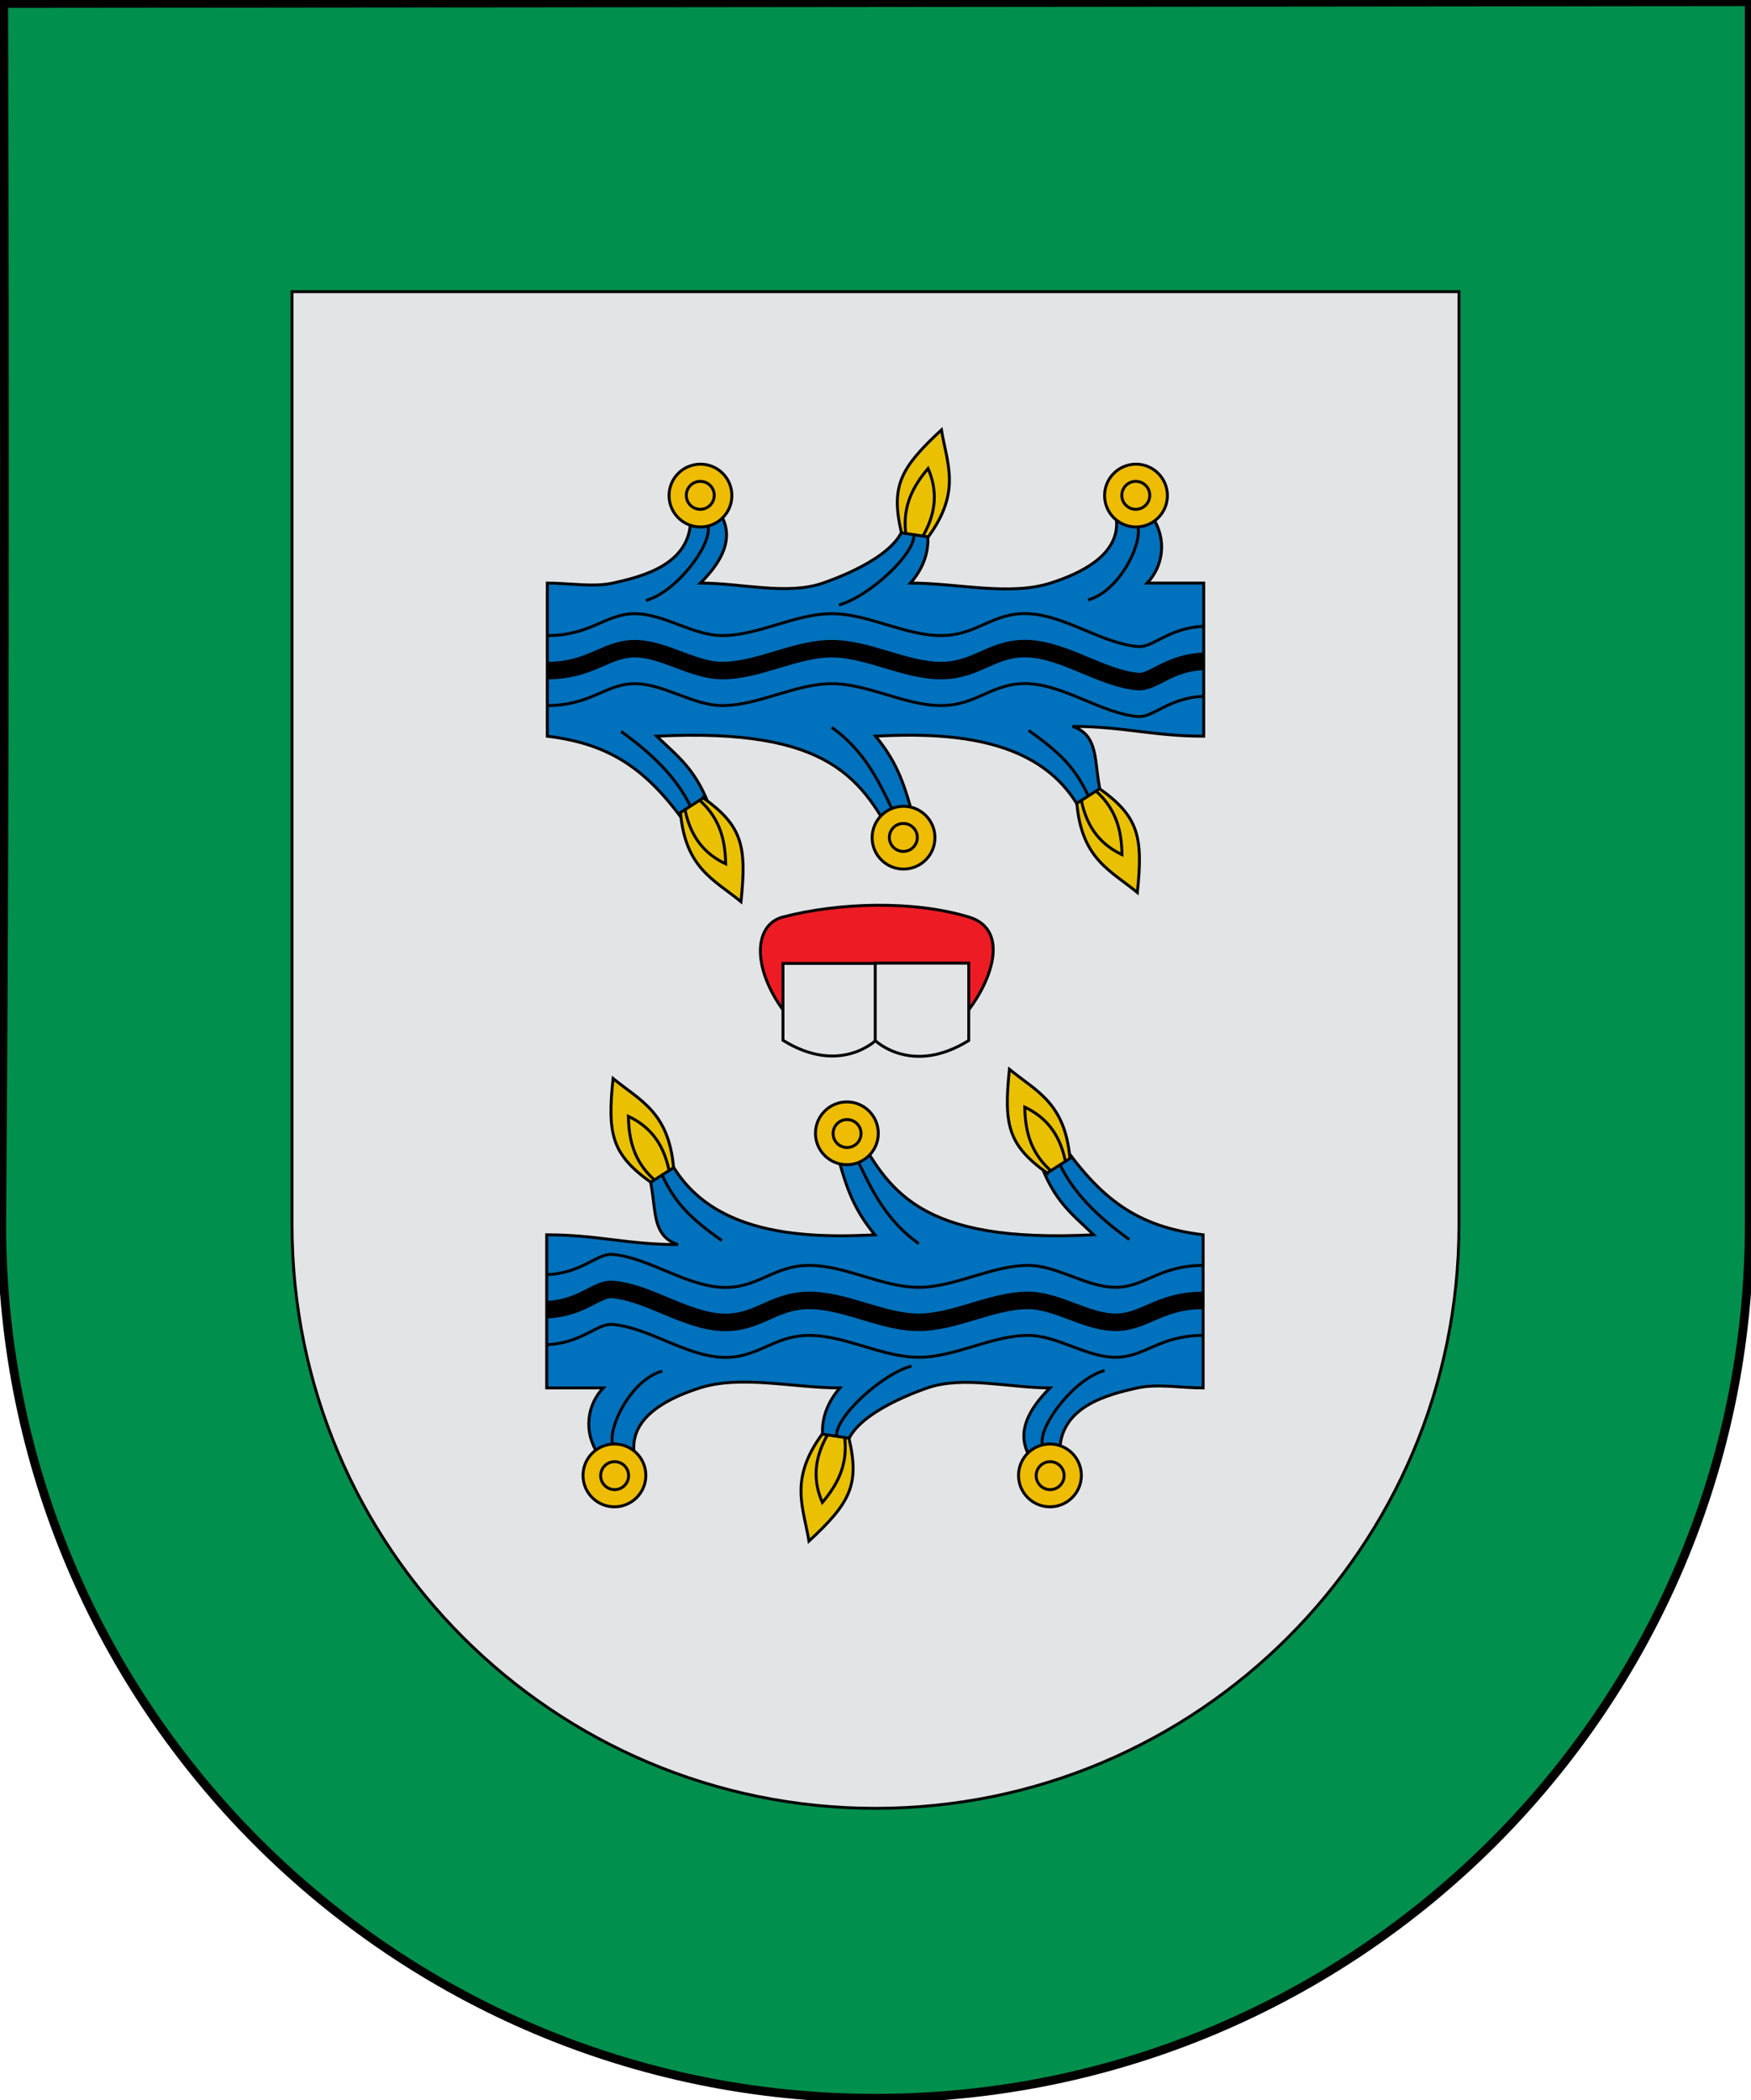
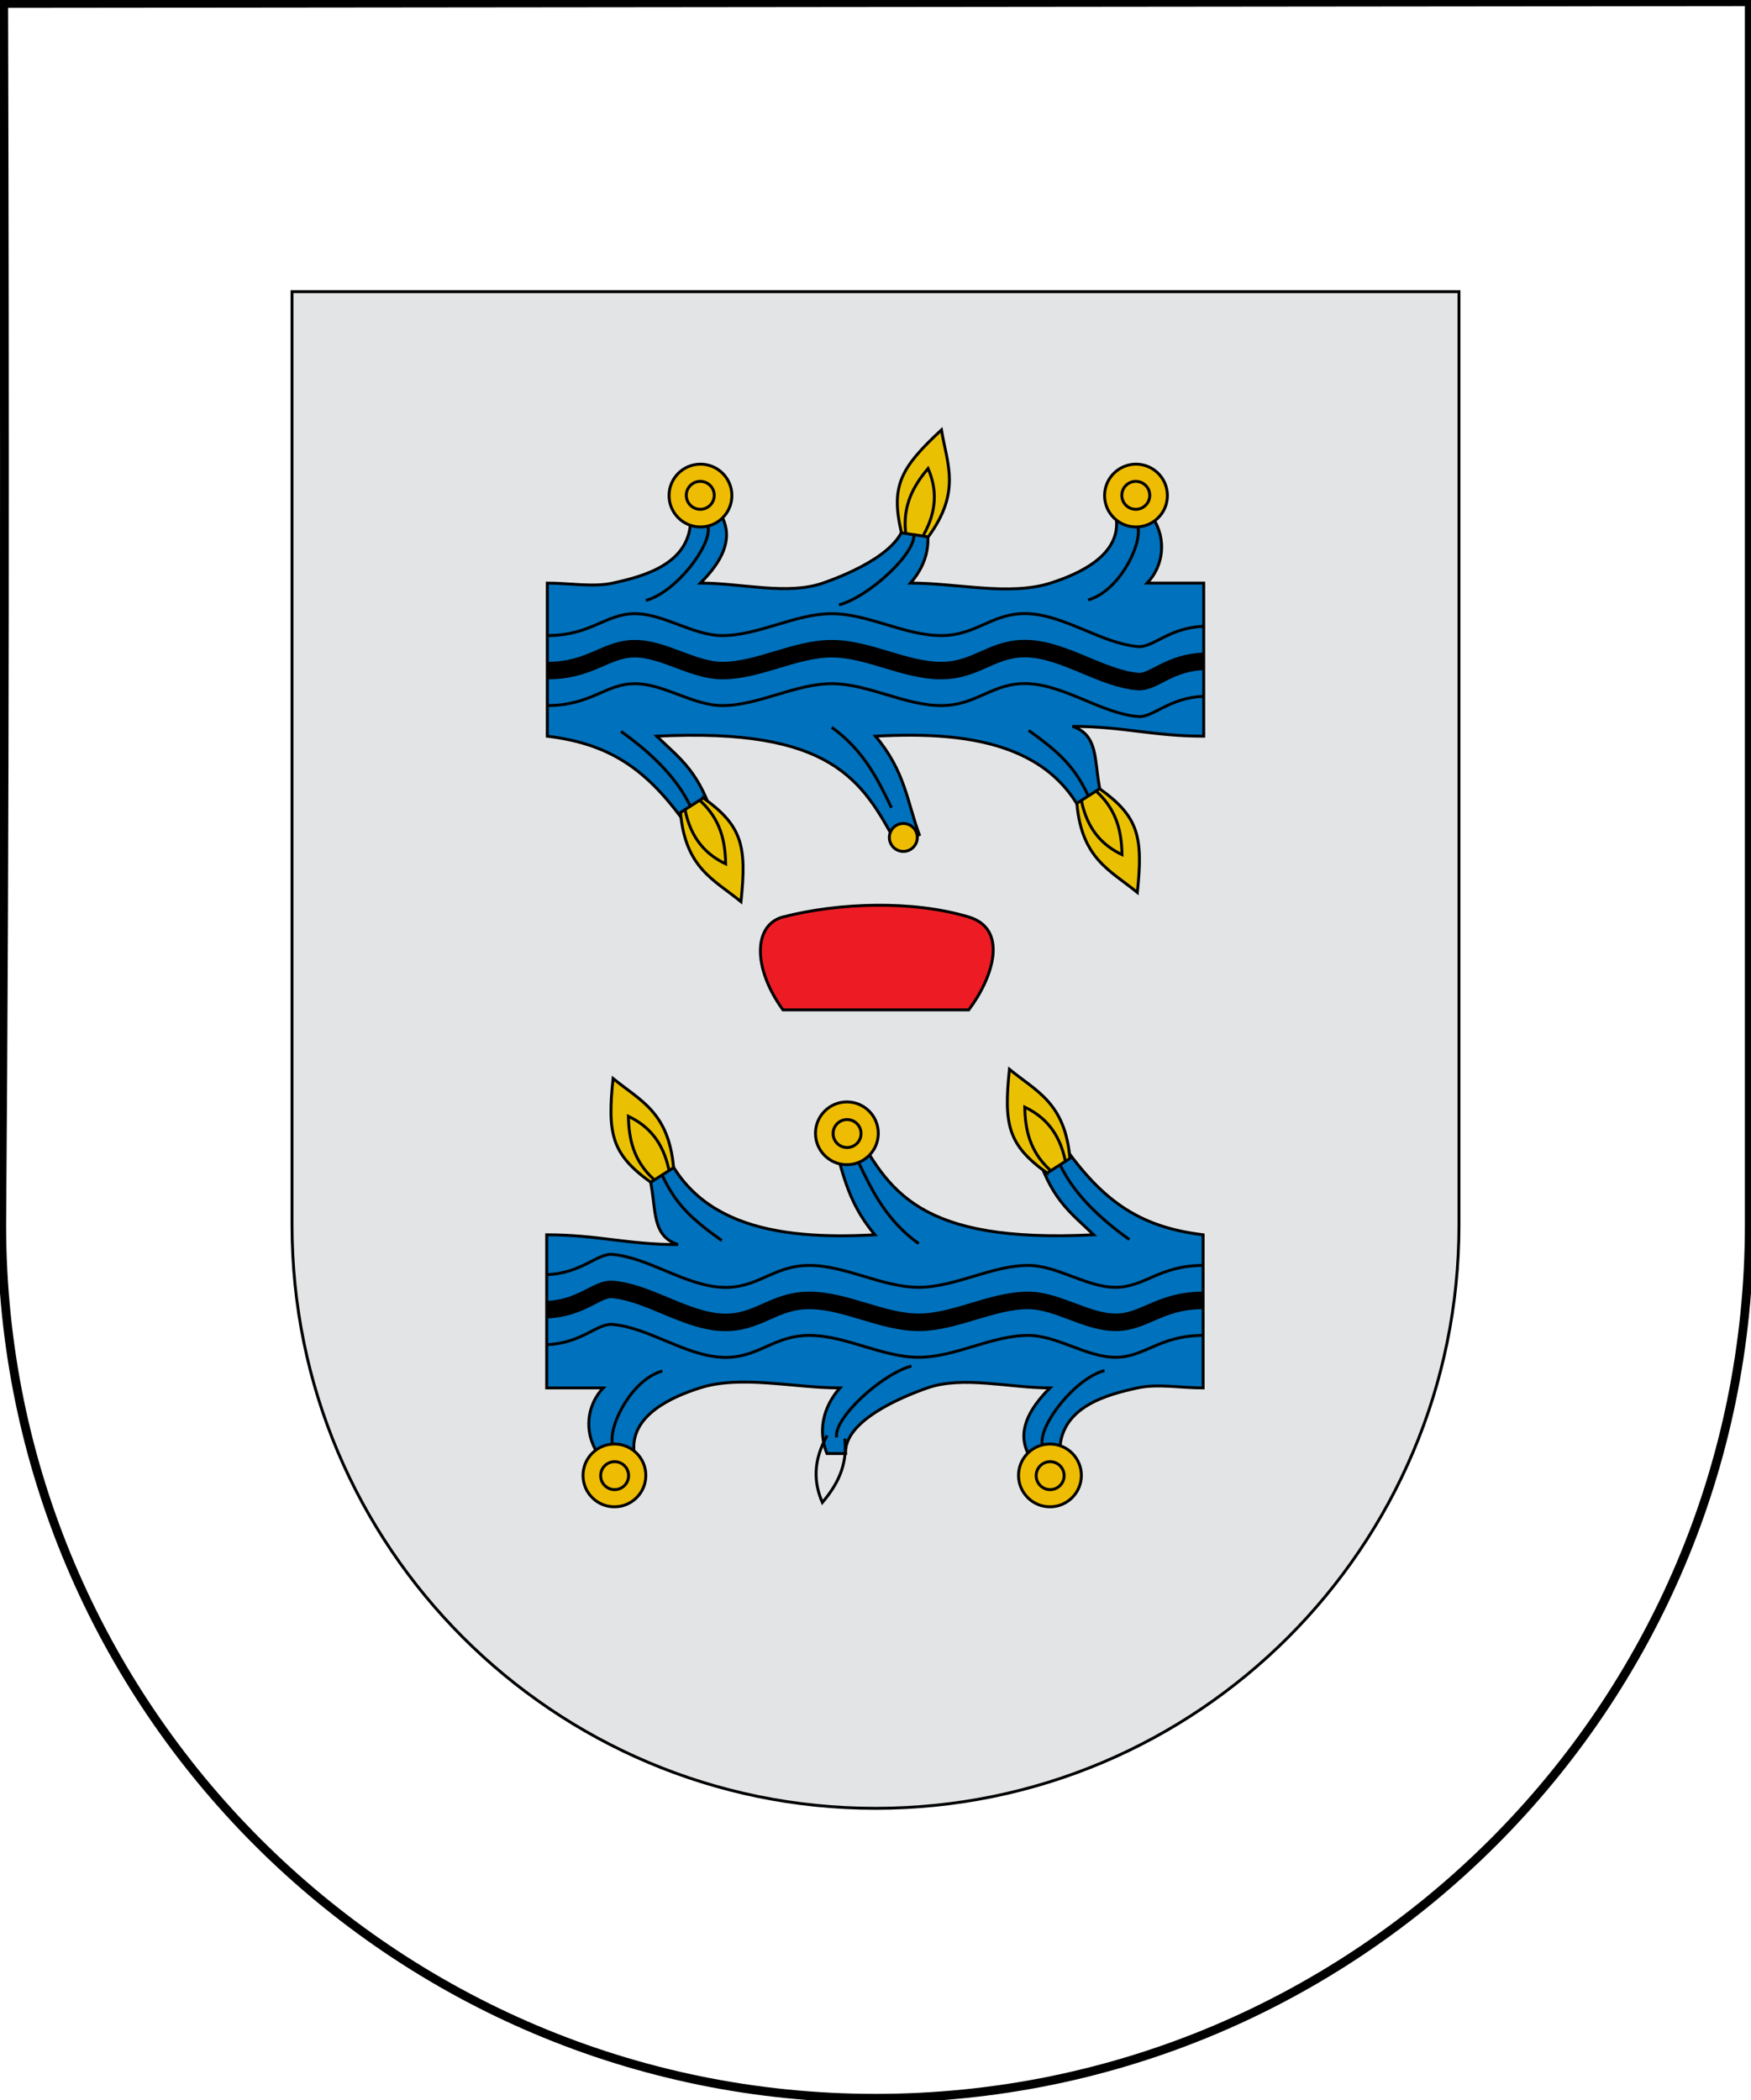
<svg xmlns="http://www.w3.org/2000/svg" xmlns:ns1="http://sodipodi.sourceforge.net/DTD/sodipodi-0.dtd" xmlns:ns2="http://www.inkscape.org/namespaces/inkscape" width="600.2" height="720" id="svg3421" ns1:version="0.32" ns2:version="0.47 r22583" version="1.0" ns1:docname="Escudo Atzala.svg" ns2:output_extension="org.inkscape.output.svg.inkscape">
  <defs id="defs3423">
    <ns2:perspective ns1:type="inkscape:persp3d" ns2:vp_x="0 : 526.18109 : 1" ns2:vp_y="0 : 1000 : 0" ns2:vp_z="744.09448 : 526.18109 : 1" ns2:persp3d-origin="372.04724 : 350.78739 : 1" id="perspective3429" />
    <ns2:perspective id="perspective4362" ns2:persp3d-origin="372.04724 : 350.78739 : 1" ns2:vp_z="744.09448 : 526.18109 : 1" ns2:vp_y="0 : 1000 : 0" ns2:vp_x="0 : 526.18109 : 1" ns1:type="inkscape:persp3d" />
    <ns2:perspective id="perspective3219" ns2:persp3d-origin="372.04724 : 350.78739 : 1" ns2:vp_z="744.09448 : 526.18109 : 1" ns2:vp_y="0 : 1000 : 0" ns2:vp_x="0 : 526.18109 : 1" ns1:type="inkscape:persp3d" />
    <ns2:perspective id="perspective2430" ns2:persp3d-origin="372.04724 : 350.78739 : 1" ns2:vp_z="744.09448 : 526.18109 : 1" ns2:vp_y="0 : 1000 : 0" ns2:vp_x="0 : 526.18109 : 1" ns1:type="inkscape:persp3d" />
    <ns2:perspective ns1:type="inkscape:persp3d" ns2:vp_x="0 : 526.18109 : 1" ns2:vp_y="0 : 1000 : 0" ns2:vp_z="744.09448 : 526.18109 : 1" ns2:persp3d-origin="372.04724 : 350.78739 : 1" id="perspective7097" />
    <ns2:perspective id="perspective7095" ns2:persp3d-origin="372.04724 : 350.78739 : 1" ns2:vp_z="744.09448 : 526.18109 : 1" ns2:vp_y="0 : 1000 : 0" ns2:vp_x="0 : 526.18109 : 1" ns1:type="inkscape:persp3d" />
    <ns2:perspective ns1:type="inkscape:persp3d" ns2:vp_x="0 : 526.18109 : 1" ns2:vp_y="0 : 1000 : 0" ns2:vp_z="744.09448 : 526.18109 : 1" ns2:persp3d-origin="372.04724 : 350.78739 : 1" id="perspective7742" />
    <ns2:perspective ns1:type="inkscape:persp3d" ns2:vp_x="0 : 526.18109 : 1" ns2:vp_y="0 : 1000 : 0" ns2:vp_z="744.09448 : 526.18109 : 1" ns2:persp3d-origin="372.04724 : 350.78739 : 1" id="perspective7740" />
    <ns2:perspective id="perspective7738" ns2:persp3d-origin="372.04724 : 350.78739 : 1" ns2:vp_z="744.09448 : 526.18109 : 1" ns2:vp_y="0 : 1000 : 0" ns2:vp_x="0 : 526.18109 : 1" ns1:type="inkscape:persp3d" />
    <ns2:perspective id="perspective3822" ns2:persp3d-origin="0.5 : 0.33333333 : 1" ns2:vp_z="1 : 0.5 : 1" ns2:vp_y="0 : 1000 : 0" ns2:vp_x="0 : 0.5 : 1" ns1:type="inkscape:persp3d" />
  </defs>
  <ns1:namedview id="base" pagecolor="#ffffff" bordercolor="#666666" borderopacity="1.0" ns2:pageopacity="0.0" ns2:pageshadow="2" ns2:zoom="0.4443283" ns2:cx="335.27921" ns2:cy="420.82934" ns2:document-units="px" ns2:current-layer="layer2" showgrid="true" ns2:window-width="1024" ns2:window-height="712" ns2:window-x="-4" ns2:window-y="-4" showguides="true" ns2:guide-bbox="true" gridtolerance="5" guidetolerance="5" ns2:snap-global="true" ns2:window-maximized="0">
    <ns2:grid type="xygrid" id="grid2417" visible="true" enabled="true" spacingx="10px" spacingy="10px" />
  </ns1:namedview>
  <g ns2:label="Capa 1" ns2:groupmode="layer" id="layer1" transform="translate(-84.9, -136.648)">
-     <path style="fill: rgb(0, 143, 76); fill-opacity: 1; fill-rule: evenodd; stroke: rgb(0, 0, 0); stroke-width: 1; stroke-linecap: square; stroke-linejoin: miter; marker: none; stroke-miterlimit: 4; stroke-dasharray: none; stroke-dashoffset: 0pt; stroke-opacity: 1; visibility: visible; display: inline; overflow: visible;" d="M 684.501,137.247 L 86.173,137.846 C 86.54,277.407 86.615,417.033 85.499,556.548 C 85.499,721.872 219.676,856.049 385,856.049 C 550.324,856.049 684.501,721.872 684.501,556.548 L 684.501,137.247 z" id="path11282" ns1:nodetypes="cccscc" />
    <path style="opacity: 1; fill: rgb(227, 228, 229); fill-opacity: 1; stroke: rgb(0, 0, 0); stroke-width: 1; stroke-linecap: round; stroke-linejoin: miter; stroke-miterlimit: 4; stroke-dasharray: none; stroke-opacity: 1;" d="M 185,236.648 L 185,556.648 C 185,667.048 274.6,756.648 385,756.648 C 495.4,756.648 585,667.048 585,556.648 L 585,236.648 L 185,236.648 z" id="rect2399" />
    <g style="stroke-width:0.359;stroke-miterlimit:4;stroke-dasharray:none" transform="matrix(0,-2.786,2.786,0,42.844,1332.34)" id="g3806">
      <path style="fill:#ed1c24;fill-opacity:1;fill-rule:evenodd;stroke:#000000;stroke-width:0.359;stroke-linecap:butt;stroke-linejoin:miter;stroke-miterlimit:4;stroke-opacity:1;stroke-dasharray:none" d="m 304.9,111.429 c 5.256,-3.812 10.5,-3.592 11.429,0 1.787,6.91 2.067,16.003 0,22.857 -1.476,4.897 -7.424,3.018 -11.429,0 0,-7.619 0,-15.238 0,-22.857 z" id="path3808" ns1:nodetypes="csscc" />
-       <path style="fill:#e3e4e5;fill-opacity:1;fill-rule:evenodd;stroke:#000000;stroke-width:0.359;stroke-linecap:butt;stroke-linejoin:miter;stroke-miterlimit:4;stroke-opacity:1;stroke-dasharray:none" d="m 310.614,111.429 0,11.429 -9.46,0 c 0,0 -4.347,-4.434 0,-11.429 l 9.46,0 0,0 z" id="path3810" ns1:nodetypes="cccscc" />
-       <path ns1:nodetypes="cccscc" id="path3812" d="m 310.654,134.286 0,-11.508 -9.526,0 c 0,0 -4.377,4.464 0,11.508 l 9.526,0 0,0 z" style="fill:#e3e4e5;fill-opacity:1;fill-rule:evenodd;stroke:#000000;stroke-width:0.359;stroke-linecap:butt;stroke-linejoin:miter;stroke-miterlimit:4;stroke-opacity:1;stroke-dasharray:none" />
    </g>
  </g>
  <g ns2:groupmode="layer" id="layer2" ns2:label="Mueble" transform="translate(39.386, 47.143)">
    <g id="g3656" transform="matrix(0.75,0,0,0.75,65.256,-36.877)" style="stroke-width:1.334;stroke-miterlimit:4;stroke-dasharray:none">
      <path ns1:nodetypes="cscccscccsccccccccccccccccc" transform="translate(-39.386,-47.143)" id="path7918" d="m 150,300 c 10,0 20.956,1.999 30,0 13.625,-3.011 36.027,-8.576 35.498,-30 6.667,0 7.835,0 14.502,0 4.9,10 0,20 -10,30 18.667,0 39.69,5.69 56,0 12.357,-4.31 38.19,-15.257 37.391,-30 6.667,0 1.873,0 8.54,0 4,10 2.128,20.788 -5.931,30 21.333,0 45.158,6.014 64,0 12.491,-3.986 32.464,-12.545 30,-30 6.667,0 9.934,0 16.601,0 6.708,10 4.89,22.402 -2.446,30 10,0 15.845,0 25.845,0 0,0 0,0 0,0 l 0,70 c -23.333,0 -36.667,-4.473 -60,-4.473 17.205,5.527 5.463,27.835 20,44.473 -3.333,3.333 -6.667,6.667 -10,10 -11.994,-45.904 -54.624,-52.503 -100,-50 13.608,16.154 14.488,30.187 20,44.992 -3.333,1.669 -6.667,3.338 -10,5.008 -15.98,-30 -30,-54.02 -110,-50 10.771,10.38 20,16.459 26.709,40 -3.333,1.669 -6.667,3.338 -10,5.008 C 197.195,386.008 179.948,373.658 150,370 l 0,-70 z" style="fill:#0071bc;fill-opacity:1;fill-rule:evenodd;stroke:#000000;stroke-width:1.334;stroke-linecap:butt;stroke-linejoin:miter;stroke-opacity:1;stroke-miterlimit:4;stroke-dasharray:none" />
      <g id="g8117" style="stroke-width:1.334;stroke-miterlimit:4;stroke-dasharray:none">
        <path ns1:type="arc" style="fill:#eebc02;fill-opacity:1;fill-rule:nonzero;stroke:#000000;stroke-width:1.334;stroke-linecap:square;stroke-linejoin:miter;stroke-miterlimit:4;stroke-opacity:1;stroke-dasharray:none" id="path7920" ns1:cx="220" ns1:cy="260" ns1:rx="14.354786" ns1:ry="14.354786" d="m 234.355,260 c 0,7.928 -6.427,14.355 -14.355,14.355 -7.928,0 -14.355,-6.427 -14.355,-14.355 0,-7.928 6.427,-14.355 14.355,-14.355 7.928,0 14.355,6.427 14.355,14.355 z" transform="translate(-39.386,-47.143)" />
        <path transform="matrix(0.445,0,0,0.445,82.624,97.05)" d="m 234.355,260 c 0,7.928 -6.427,14.355 -14.355,14.355 -7.928,0 -14.355,-6.427 -14.355,-14.355 0,-7.928 6.427,-14.355 14.355,-14.355 7.928,0 14.355,6.427 14.355,14.355 z" ns1:ry="14.354786" ns1:rx="14.354786" ns1:cy="260" ns1:cx="220" id="path7922" style="fill:#eebc02;fill-opacity:1;fill-rule:nonzero;stroke:#000000;stroke-width:2.995;stroke-linecap:square;stroke-linejoin:miter;stroke-miterlimit:4;stroke-opacity:1;stroke-dasharray:none" ns1:type="arc" />
      </g>
      <path ns1:type="arc" style="fill:#eebc02;fill-opacity:1;fill-rule:nonzero;stroke:#000000;stroke-width:1.334;stroke-linecap:square;stroke-linejoin:miter;stroke-miterlimit:4;stroke-opacity:1;stroke-dasharray:none" id="path7924" ns1:cx="220" ns1:cy="260" ns1:rx="14.354786" ns1:ry="14.354786" d="m 234.355,260 c 0,7.928 -6.427,14.355 -14.355,14.355 -7.928,0 -14.355,-6.427 -14.355,-14.355 0,-7.928 6.427,-14.355 14.355,-14.355 7.928,0 14.355,6.427 14.355,14.355 z" transform="translate(159.663,-47.143)" />
      <path transform="matrix(0.445,0,0,0.445,281.672,97.05)" d="m 234.355,260 c 0,7.928 -6.427,14.355 -14.355,14.355 -7.928,0 -14.355,-6.427 -14.355,-14.355 0,-7.928 6.427,-14.355 14.355,-14.355 7.928,0 14.355,6.427 14.355,14.355 z" ns1:ry="14.354786" ns1:rx="14.354786" ns1:cy="260" ns1:cx="220" id="path7926" style="fill:#eebc02;fill-opacity:1;fill-rule:nonzero;stroke:#000000;stroke-width:2.995;stroke-linecap:square;stroke-linejoin:miter;stroke-miterlimit:4;stroke-opacity:1;stroke-dasharray:none" ns1:type="arc" />
      <g style="stroke:#000000;stroke-width:1.334;stroke-miterlimit:4;stroke-opacity:1;stroke-dasharray:none" id="g4243" transform="matrix(0.965,-0.263,0.263,0.965,-234.081,-46.053)">
        <path style="fill:#eac102;fill-opacity:1;fill-rule:evenodd;stroke:#000000;stroke-width:1.334;stroke-linecap:butt;stroke-linejoin:miter;stroke-miterlimit:4;stroke-opacity:1;stroke-dasharray:none" d="m 416.093,399.354 11.332,5.001 c 19.98,-15.999 17.049,-29.592 18.661,-45.591 -22.517,11.797 -29.211,18.514 -29.993,40.59 z" id="path4227" ns1:nodetypes="cccc" />
        <path style="fill:none;stroke:#000000;stroke-width:1.334;stroke-linecap:butt;stroke-linejoin:miter;stroke-miterlimit:4;stroke-opacity:1;stroke-dasharray:none" d="m 417.982,399.65 c 1.98,-12.369 9.082,-19.615 17.57,-25.476 1.432,9.873 -0.87,19.584 -10.19,28.99" id="path4241" ns1:nodetypes="ccc" />
      </g>
      <g transform="translate(92.81,156.394)" id="g8121" style="stroke-width:1.334;stroke-miterlimit:4;stroke-dasharray:none">
-         <path transform="translate(-39.386,-47.143)" d="m 234.355,260 c 0,7.928 -6.427,14.355 -14.355,14.355 -7.928,0 -14.355,-6.427 -14.355,-14.355 0,-7.928 6.427,-14.355 14.355,-14.355 7.928,0 14.355,6.427 14.355,14.355 z" ns1:ry="14.354786" ns1:rx="14.354786" ns1:cy="260" ns1:cx="220" id="path8123" style="fill:#eebc02;fill-opacity:1;fill-rule:nonzero;stroke:#000000;stroke-width:1.334;stroke-linecap:square;stroke-linejoin:miter;stroke-miterlimit:4;stroke-opacity:1;stroke-dasharray:none" ns1:type="arc" />
        <path ns1:type="arc" style="fill:#eebc02;fill-opacity:1;fill-rule:nonzero;stroke:#000000;stroke-width:2.995;stroke-linecap:square;stroke-linejoin:miter;stroke-miterlimit:4;stroke-opacity:1;stroke-dasharray:none" id="path8125" ns1:cx="220" ns1:cy="260" ns1:rx="14.354786" ns1:ry="14.354786" d="m 234.355,260 c 0,7.928 -6.427,14.355 -14.355,14.355 -7.928,0 -14.355,-6.427 -14.355,-14.355 0,-7.928 6.427,-14.355 14.355,-14.355 7.928,0 14.355,6.427 14.355,14.355 z" transform="matrix(0.445,0,0,0.445,82.624,97.05)" />
      </g>
      <g ns2:transform-center-y="-5.5909867" transform="matrix(-0.553,0.833,-0.833,-0.553,744.674,225.322)" id="g8127" style="stroke:#000000;stroke-width:1.334;stroke-miterlimit:4;stroke-opacity:1;stroke-dasharray:none">
        <path ns1:nodetypes="cccc" id="path8129" d="m 416.093,399.354 11.332,5.001 c 19.98,-15.999 17.049,-29.592 18.661,-45.591 -22.517,11.797 -29.211,18.514 -29.993,40.59 z" style="fill:#eac102;fill-opacity:1;fill-rule:evenodd;stroke:#000000;stroke-width:1.334;stroke-linecap:butt;stroke-linejoin:miter;stroke-miterlimit:4;stroke-opacity:1;stroke-dasharray:none" />
        <path ns1:nodetypes="ccc" id="path8131" d="m 417.982,399.65 c 1.98,-12.369 9.082,-19.615 17.57,-25.476 1.432,9.873 -0.87,19.584 -10.19,28.99" style="fill:none;stroke:#000000;stroke-width:1.334;stroke-linecap:butt;stroke-linejoin:miter;stroke-miterlimit:4;stroke-opacity:1;stroke-dasharray:none" />
      </g>
      <g style="stroke:#000000;stroke-width:1.334;stroke-miterlimit:4;stroke-opacity:1;stroke-dasharray:none" id="g8133" transform="matrix(-0.553,0.833,-0.833,-0.553,925.822,221.113)" ns2:transform-center-y="-5.5909867">
        <path style="fill:#eac102;fill-opacity:1;fill-rule:evenodd;stroke:#000000;stroke-width:1.334;stroke-linecap:butt;stroke-linejoin:miter;stroke-miterlimit:4;stroke-opacity:1;stroke-dasharray:none" d="m 416.093,399.354 11.332,5.001 c 19.98,-15.999 17.049,-29.592 18.661,-45.591 -22.517,11.797 -29.211,18.514 -29.993,40.59 z" id="path8135" ns1:nodetypes="cccc" />
        <path style="fill:none;stroke:#000000;stroke-width:1.334;stroke-linecap:butt;stroke-linejoin:miter;stroke-miterlimit:4;stroke-opacity:1;stroke-dasharray:none" d="m 417.982,399.65 c 1.98,-12.369 9.082,-19.615 17.57,-25.476 1.432,9.873 -0.87,19.584 -10.19,28.99" id="path8137" ns1:nodetypes="ccc" />
      </g>
      <path ns1:nodetypes="cc" transform="translate(-39.386,-47.143)" id="path8152" d="m 195.042,307.948 c 13.696,-3.688 29.983,-24.967 28.463,-33.621" style="fill:none;stroke:#000000;stroke-width:1.334;stroke-linecap:butt;stroke-linejoin:miter;stroke-opacity:1;stroke-miterlimit:4;stroke-dasharray:none" />
      <path style="fill:none;stroke:#000000;stroke-width:1.334;stroke-linecap:butt;stroke-linejoin:miter;stroke-opacity:1;stroke-miterlimit:4;stroke-dasharray:none" d="m 283.297,310 c 13.696,-3.688 35.714,-23.963 34.194,-32.616" id="path8154" transform="translate(-39.386,-47.143)" ns1:nodetypes="cc" />
      <path ns1:nodetypes="cc" transform="translate(-39.386,-47.143)" id="path8156" d="M 397.151,307.708 C 410.848,304.02 421.519,283.363 420,274.709" style="fill:none;stroke:#000000;stroke-width:1.334;stroke-linecap:butt;stroke-linejoin:miter;stroke-opacity:1;stroke-miterlimit:4;stroke-dasharray:none" />
      <path ns1:nodetypes="ccc" transform="translate(-39.386,-47.143)" id="path8158" d="m 215.5,402.24 c -6.112,-12.888 -17.389,-24.145 -31.792,-34.414 l 0,0" style="fill:none;stroke:#000000;stroke-width:1.334;stroke-linecap:butt;stroke-linejoin:miter;stroke-opacity:1;stroke-miterlimit:4;stroke-dasharray:none" />
      <path style="fill:none;stroke:#000000;stroke-width:1.334;stroke-linecap:butt;stroke-linejoin:miter;stroke-opacity:1;stroke-miterlimit:4;stroke-dasharray:none" d="M 307.277,402.703 C 301.165,389.815 294.403,376.241 280,365.971" id="path8160" transform="translate(-39.386,-47.143)" ns1:nodetypes="cc" />
      <path ns1:nodetypes="cc" transform="translate(-39.386,-47.143)" id="path8162" d="M 397.2,397.141 C 391.088,384.253 384.403,377.631 370,367.361" style="fill:none;stroke:#000000;stroke-width:1.334;stroke-linecap:butt;stroke-linejoin:miter;stroke-opacity:1;stroke-miterlimit:4;stroke-dasharray:none" />
      <g id="g3651" style="stroke-width:1.334;stroke-miterlimit:4;stroke-dasharray:none">
        <path style="fill:none;stroke:#000000;stroke-width:8.004;stroke-linecap:butt;stroke-linejoin:miter;stroke-miterlimit:4;stroke-opacity:1;stroke-dasharray:none" d="m 150,340 c 20,0 26.667,-10 40,-10 13.333,0 26.587,10 40,10 16.587,0 33.333,-10 50,-10 16.667,0 33.333,10 50,10 16.667,0 23.53,-10.827 40,-10 16.863,0.847 33.592,13.67 50,15.024 6.925,0.571 14.085,-8.688 30,-9.248 0,0 0,0 0,0" id="path2873" transform="translate(-39.386,-47.143)" ns1:nodetypes="cssssssss" />
        <path ns1:nodetypes="cssssssss" id="path3647" d="m 110.614,276.857 c 20,0 26.667,-10 40,-10 13.333,0 26.587,10 40,10 16.587,0 33.333,-10 50,-10 16.667,0 33.333,10 50,10 16.667,0 23.53,-10.827 40,-10 16.863,0.847 33.592,13.67 50,15.024 6.925,0.571 14.085,-8.688 30,-9.248 0,0 0,0 0,0" style="fill:none;stroke:#000000;stroke-width:1.334;stroke-linecap:butt;stroke-linejoin:miter;stroke-miterlimit:4;stroke-opacity:1;stroke-dasharray:none" />
        <path ns1:nodetypes="cssssssss" id="path3649" d="m 110.614,308.857 c 20,0 26.667,-10 40,-10 13.333,0 26.587,10 40,10 16.587,0 33.333,-10 50,-10 16.667,0 33.333,10 50,10 16.667,0 23.53,-10.827 40,-10 16.863,0.847 33.592,13.67 50,15.024 6.925,0.571 14.085,-8.688 30,-9.248 0,0 0,0 0,0" style="fill:none;stroke:#000000;stroke-width:1.334;stroke-linecap:butt;stroke-linejoin:miter;stroke-miterlimit:4;stroke-opacity:1;stroke-dasharray:none" />
      </g>
    </g>
    <g style="stroke-width:1.334;stroke-miterlimit:4;stroke-dasharray:none" transform="matrix(-0.75,0,0,-0.75,455.973,618.358)" id="g3845">
      <path style="fill:#0071bc;fill-opacity:1;fill-rule:evenodd;stroke:#000000;stroke-width:1.334;stroke-linecap:butt;stroke-linejoin:miter;stroke-miterlimit:4;stroke-opacity:1;stroke-dasharray:none" d="m 150,300 c 10,0 20.956,1.999 30,0 13.625,-3.011 36.027,-8.576 35.498,-30 6.667,0 7.835,0 14.502,0 4.9,10 0,20 -10,30 18.667,0 39.69,5.69 56,0 12.357,-4.31 38.19,-15.257 37.391,-30 6.667,0 1.873,0 8.54,0 4,10 2.128,20.788 -5.931,30 21.333,0 45.158,6.014 64,0 12.491,-3.986 32.464,-12.545 30,-30 6.667,0 9.934,0 16.601,0 6.708,10 4.89,22.402 -2.446,30 10,0 15.845,0 25.845,0 0,0 0,0 0,0 l 0,70 c -23.333,0 -36.667,-4.473 -60,-4.473 17.205,5.527 5.463,27.835 20,44.473 -3.333,3.333 -6.667,6.667 -10,10 -11.994,-45.904 -54.624,-52.503 -100,-50 13.608,16.154 14.488,30.187 20,44.992 -3.333,1.669 -6.667,3.338 -10,5.008 -15.98,-30 -30,-54.02 -110,-50 10.771,10.38 20,16.459 26.709,40 -3.333,1.669 -6.667,3.338 -10,5.008 C 197.195,386.008 179.948,373.658 150,370 l 0,-70 z" id="path3847" transform="translate(-39.386,-47.143)" ns1:nodetypes="cscccscccsccccccccccccccccc" />
      <g style="stroke-width:1.334;stroke-miterlimit:4;stroke-dasharray:none" id="g3849">
        <path transform="translate(-39.386,-47.143)" d="m 234.355,260 c 0,7.928 -6.427,14.355 -14.355,14.355 -7.928,0 -14.355,-6.427 -14.355,-14.355 0,-7.928 6.427,-14.355 14.355,-14.355 7.928,0 14.355,6.427 14.355,14.355 z" ns1:ry="14.354786" ns1:rx="14.354786" ns1:cy="260" ns1:cx="220" id="path3851" style="fill:#eebc02;fill-opacity:1;fill-rule:nonzero;stroke:#000000;stroke-width:1.334;stroke-linecap:square;stroke-linejoin:miter;stroke-miterlimit:4;stroke-opacity:1;stroke-dasharray:none" ns1:type="arc" />
        <path ns1:type="arc" style="fill:#eebc02;fill-opacity:1;fill-rule:nonzero;stroke:#000000;stroke-width:2.995;stroke-linecap:square;stroke-linejoin:miter;stroke-miterlimit:4;stroke-opacity:1;stroke-dasharray:none" id="path3853" ns1:cx="220" ns1:cy="260" ns1:rx="14.354786" ns1:ry="14.354786" d="m 234.355,260 c 0,7.928 -6.427,14.355 -14.355,14.355 -7.928,0 -14.355,-6.427 -14.355,-14.355 0,-7.928 6.427,-14.355 14.355,-14.355 7.928,0 14.355,6.427 14.355,14.355 z" transform="matrix(0.445,0,0,0.445,82.624,97.05)" />
      </g>
      <path transform="translate(159.663,-47.143)" d="m 234.355,260 c 0,7.928 -6.427,14.355 -14.355,14.355 -7.928,0 -14.355,-6.427 -14.355,-14.355 0,-7.928 6.427,-14.355 14.355,-14.355 7.928,0 14.355,6.427 14.355,14.355 z" ns1:ry="14.354786" ns1:rx="14.354786" ns1:cy="260" ns1:cx="220" id="path3855" style="fill:#eebc02;fill-opacity:1;fill-rule:nonzero;stroke:#000000;stroke-width:1.334;stroke-linecap:square;stroke-linejoin:miter;stroke-miterlimit:4;stroke-opacity:1;stroke-dasharray:none" ns1:type="arc" />
      <path ns1:type="arc" style="fill:#eebc02;fill-opacity:1;fill-rule:nonzero;stroke:#000000;stroke-width:2.995;stroke-linecap:square;stroke-linejoin:miter;stroke-miterlimit:4;stroke-opacity:1;stroke-dasharray:none" id="path3857" ns1:cx="220" ns1:cy="260" ns1:rx="14.354786" ns1:ry="14.354786" d="m 234.355,260 c 0,7.928 -6.427,14.355 -14.355,14.355 -7.928,0 -14.355,-6.427 -14.355,-14.355 0,-7.928 6.427,-14.355 14.355,-14.355 7.928,0 14.355,6.427 14.355,14.355 z" transform="matrix(0.445,0,0,0.445,281.672,97.05)" />
      <g transform="matrix(0.965,-0.263,0.263,0.965,-234.081,-46.053)" id="g3859" style="stroke:#000000;stroke-width:1.334;stroke-miterlimit:4;stroke-opacity:1;stroke-dasharray:none">
-         <path ns1:nodetypes="cccc" id="path3861" d="m 416.093,399.354 11.332,5.001 c 19.98,-15.999 17.049,-29.592 18.661,-45.591 -22.517,11.797 -29.211,18.514 -29.993,40.59 z" style="fill:#eac102;fill-opacity:1;fill-rule:evenodd;stroke:#000000;stroke-width:1.334;stroke-linecap:butt;stroke-linejoin:miter;stroke-miterlimit:4;stroke-opacity:1;stroke-dasharray:none" />
        <path ns1:nodetypes="ccc" id="path3863" d="m 417.982,399.65 c 1.98,-12.369 9.082,-19.615 17.57,-25.476 1.432,9.873 -0.87,19.584 -10.19,28.99" style="fill:none;stroke:#000000;stroke-width:1.334;stroke-linecap:butt;stroke-linejoin:miter;stroke-miterlimit:4;stroke-opacity:1;stroke-dasharray:none" />
      </g>
      <g style="stroke-width:1.334;stroke-miterlimit:4;stroke-dasharray:none" id="g3865" transform="translate(92.81,156.394)">
        <path ns1:type="arc" style="fill:#eebc02;fill-opacity:1;fill-rule:nonzero;stroke:#000000;stroke-width:1.334;stroke-linecap:square;stroke-linejoin:miter;stroke-miterlimit:4;stroke-opacity:1;stroke-dasharray:none" id="path3867" ns1:cx="220" ns1:cy="260" ns1:rx="14.354786" ns1:ry="14.354786" d="m 234.355,260 c 0,7.928 -6.427,14.355 -14.355,14.355 -7.928,0 -14.355,-6.427 -14.355,-14.355 0,-7.928 6.427,-14.355 14.355,-14.355 7.928,0 14.355,6.427 14.355,14.355 z" transform="translate(-39.386,-47.143)" />
        <path transform="matrix(0.445,0,0,0.445,82.624,97.05)" d="m 234.355,260 c 0,7.928 -6.427,14.355 -14.355,14.355 -7.928,0 -14.355,-6.427 -14.355,-14.355 0,-7.928 6.427,-14.355 14.355,-14.355 7.928,0 14.355,6.427 14.355,14.355 z" ns1:ry="14.354786" ns1:rx="14.354786" ns1:cy="260" ns1:cx="220" id="path3869" style="fill:#eebc02;fill-opacity:1;fill-rule:nonzero;stroke:#000000;stroke-width:2.995;stroke-linecap:square;stroke-linejoin:miter;stroke-miterlimit:4;stroke-opacity:1;stroke-dasharray:none" ns1:type="arc" />
      </g>
      <g style="stroke:#000000;stroke-width:1.334;stroke-miterlimit:4;stroke-opacity:1;stroke-dasharray:none" id="g3871" transform="matrix(-0.553,0.833,-0.833,-0.553,744.674,225.322)" ns2:transform-center-y="-5.5909867">
        <path style="fill:#eac102;fill-opacity:1;fill-rule:evenodd;stroke:#000000;stroke-width:1.334;stroke-linecap:butt;stroke-linejoin:miter;stroke-miterlimit:4;stroke-opacity:1;stroke-dasharray:none" d="m 416.093,399.354 11.332,5.001 c 19.98,-15.999 17.049,-29.592 18.661,-45.591 -22.517,11.797 -29.211,18.514 -29.993,40.59 z" id="path3873" ns1:nodetypes="cccc" />
        <path style="fill:none;stroke:#000000;stroke-width:1.334;stroke-linecap:butt;stroke-linejoin:miter;stroke-miterlimit:4;stroke-opacity:1;stroke-dasharray:none" d="m 417.982,399.65 c 1.98,-12.369 9.082,-19.615 17.57,-25.476 1.432,9.873 -0.87,19.584 -10.19,28.99" id="path3875" ns1:nodetypes="ccc" />
      </g>
      <g ns2:transform-center-y="-5.5909867" transform="matrix(-0.553,0.833,-0.833,-0.553,925.822,221.113)" id="g3877" style="stroke:#000000;stroke-width:1.334;stroke-miterlimit:4;stroke-opacity:1;stroke-dasharray:none">
        <path ns1:nodetypes="cccc" id="path3879" d="m 416.093,399.354 11.332,5.001 c 19.98,-15.999 17.049,-29.592 18.661,-45.591 -22.517,11.797 -29.211,18.514 -29.993,40.59 z" style="fill:#eac102;fill-opacity:1;fill-rule:evenodd;stroke:#000000;stroke-width:1.334;stroke-linecap:butt;stroke-linejoin:miter;stroke-miterlimit:4;stroke-opacity:1;stroke-dasharray:none" />
        <path ns1:nodetypes="ccc" id="path3881" d="m 417.982,399.65 c 1.98,-12.369 9.082,-19.615 17.57,-25.476 1.432,9.873 -0.87,19.584 -10.19,28.99" style="fill:none;stroke:#000000;stroke-width:1.334;stroke-linecap:butt;stroke-linejoin:miter;stroke-miterlimit:4;stroke-opacity:1;stroke-dasharray:none" />
      </g>
      <path style="fill:none;stroke:#000000;stroke-width:1.334;stroke-linecap:butt;stroke-linejoin:miter;stroke-miterlimit:4;stroke-opacity:1;stroke-dasharray:none" d="m 195.042,307.948 c 13.696,-3.688 29.983,-24.967 28.463,-33.621" id="path3883" transform="translate(-39.386,-47.143)" ns1:nodetypes="cc" />
      <path ns1:nodetypes="cc" transform="translate(-39.386,-47.143)" id="path3885" d="m 283.297,310 c 13.696,-3.688 35.714,-23.963 34.194,-32.616" style="fill:none;stroke:#000000;stroke-width:1.334;stroke-linecap:butt;stroke-linejoin:miter;stroke-miterlimit:4;stroke-opacity:1;stroke-dasharray:none" />
      <path style="fill:none;stroke:#000000;stroke-width:1.334;stroke-linecap:butt;stroke-linejoin:miter;stroke-miterlimit:4;stroke-opacity:1;stroke-dasharray:none" d="M 397.151,307.708 C 410.848,304.02 421.519,283.363 420,274.709" id="path3887" transform="translate(-39.386,-47.143)" ns1:nodetypes="cc" />
      <path style="fill:none;stroke:#000000;stroke-width:1.334;stroke-linecap:butt;stroke-linejoin:miter;stroke-miterlimit:4;stroke-opacity:1;stroke-dasharray:none" d="m 215.5,402.24 c -6.112,-12.888 -17.389,-24.145 -31.792,-34.414 l 0,0" id="path3889" transform="translate(-39.386,-47.143)" ns1:nodetypes="ccc" />
      <path ns1:nodetypes="cc" transform="translate(-39.386,-47.143)" id="path3891" d="M 307.277,402.703 C 301.165,389.815 294.403,376.241 280,365.971" style="fill:none;stroke:#000000;stroke-width:1.334;stroke-linecap:butt;stroke-linejoin:miter;stroke-miterlimit:4;stroke-opacity:1;stroke-dasharray:none" />
      <path style="fill:none;stroke:#000000;stroke-width:1.334;stroke-linecap:butt;stroke-linejoin:miter;stroke-miterlimit:4;stroke-opacity:1;stroke-dasharray:none" d="M 397.2,397.141 C 391.088,384.253 384.403,377.631 370,367.361" id="path3893" transform="translate(-39.386,-47.143)" ns1:nodetypes="cc" />
      <g style="stroke-width:1.334;stroke-miterlimit:4;stroke-dasharray:none" id="g3895">
        <path ns1:nodetypes="cssssssss" transform="translate(-39.386,-47.143)" id="path3897" d="m 150,340 c 20,0 26.667,-10 40,-10 13.333,0 26.587,10 40,10 16.587,0 33.333,-10 50,-10 16.667,0 33.333,10 50,10 16.667,0 23.53,-10.827 40,-10 16.863,0.847 33.592,13.67 50,15.024 6.925,0.571 14.085,-8.688 30,-9.248 0,0 0,0 0,0" style="fill:none;stroke:#000000;stroke-width:8.004;stroke-linecap:butt;stroke-linejoin:miter;stroke-miterlimit:4;stroke-opacity:1;stroke-dasharray:none" />
        <path style="fill:none;stroke:#000000;stroke-width:1.334;stroke-linecap:butt;stroke-linejoin:miter;stroke-miterlimit:4;stroke-opacity:1;stroke-dasharray:none" d="m 110.614,276.857 c 20,0 26.667,-10 40,-10 13.333,0 26.587,10 40,10 16.587,0 33.333,-10 50,-10 16.667,0 33.333,10 50,10 16.667,0 23.53,-10.827 40,-10 16.863,0.847 33.592,13.67 50,15.024 6.925,0.571 14.085,-8.688 30,-9.248 0,0 0,0 0,0" id="path3899" ns1:nodetypes="cssssssss" />
        <path style="fill:none;stroke:#000000;stroke-width:1.334;stroke-linecap:butt;stroke-linejoin:miter;stroke-miterlimit:4;stroke-opacity:1;stroke-dasharray:none" d="m 110.614,308.857 c 20,0 26.667,-10 40,-10 13.333,0 26.587,10 40,10 16.587,0 33.333,-10 50,-10 16.667,0 33.333,10 50,10 16.667,0 23.53,-10.827 40,-10 16.863,0.847 33.592,13.67 50,15.024 6.925,0.571 14.085,-8.688 30,-9.248 0,0 0,0 0,0" id="path3901" ns1:nodetypes="cssssssss" />
      </g>
    </g>
  </g>
  <g ns2:groupmode="layer" id="layer3" ns2:label="Filete">
    <path transform="translate(-84.9, -136.648)" ns1:nodetypes="cccscc" id="path3177" d="M 684.501,137.247 L 86.173,137.846 C 86.54,277.407 86.615,417.033 85.499,556.548 C 85.499,721.872 219.676,856.049 385,856.049 C 550.324,856.049 684.501,721.872 684.501,556.548 L 684.501,137.247 z" style="fill: none; fill-opacity: 1; fill-rule: evenodd; stroke: rgb(0, 0, 0); stroke-width: 3; stroke-linecap: square; stroke-linejoin: miter; marker: none; stroke-miterlimit: 4; stroke-dasharray: none; stroke-dashoffset: 0pt; stroke-opacity: 1; visibility: visible; display: inline; overflow: visible;" />
  </g>
</svg>